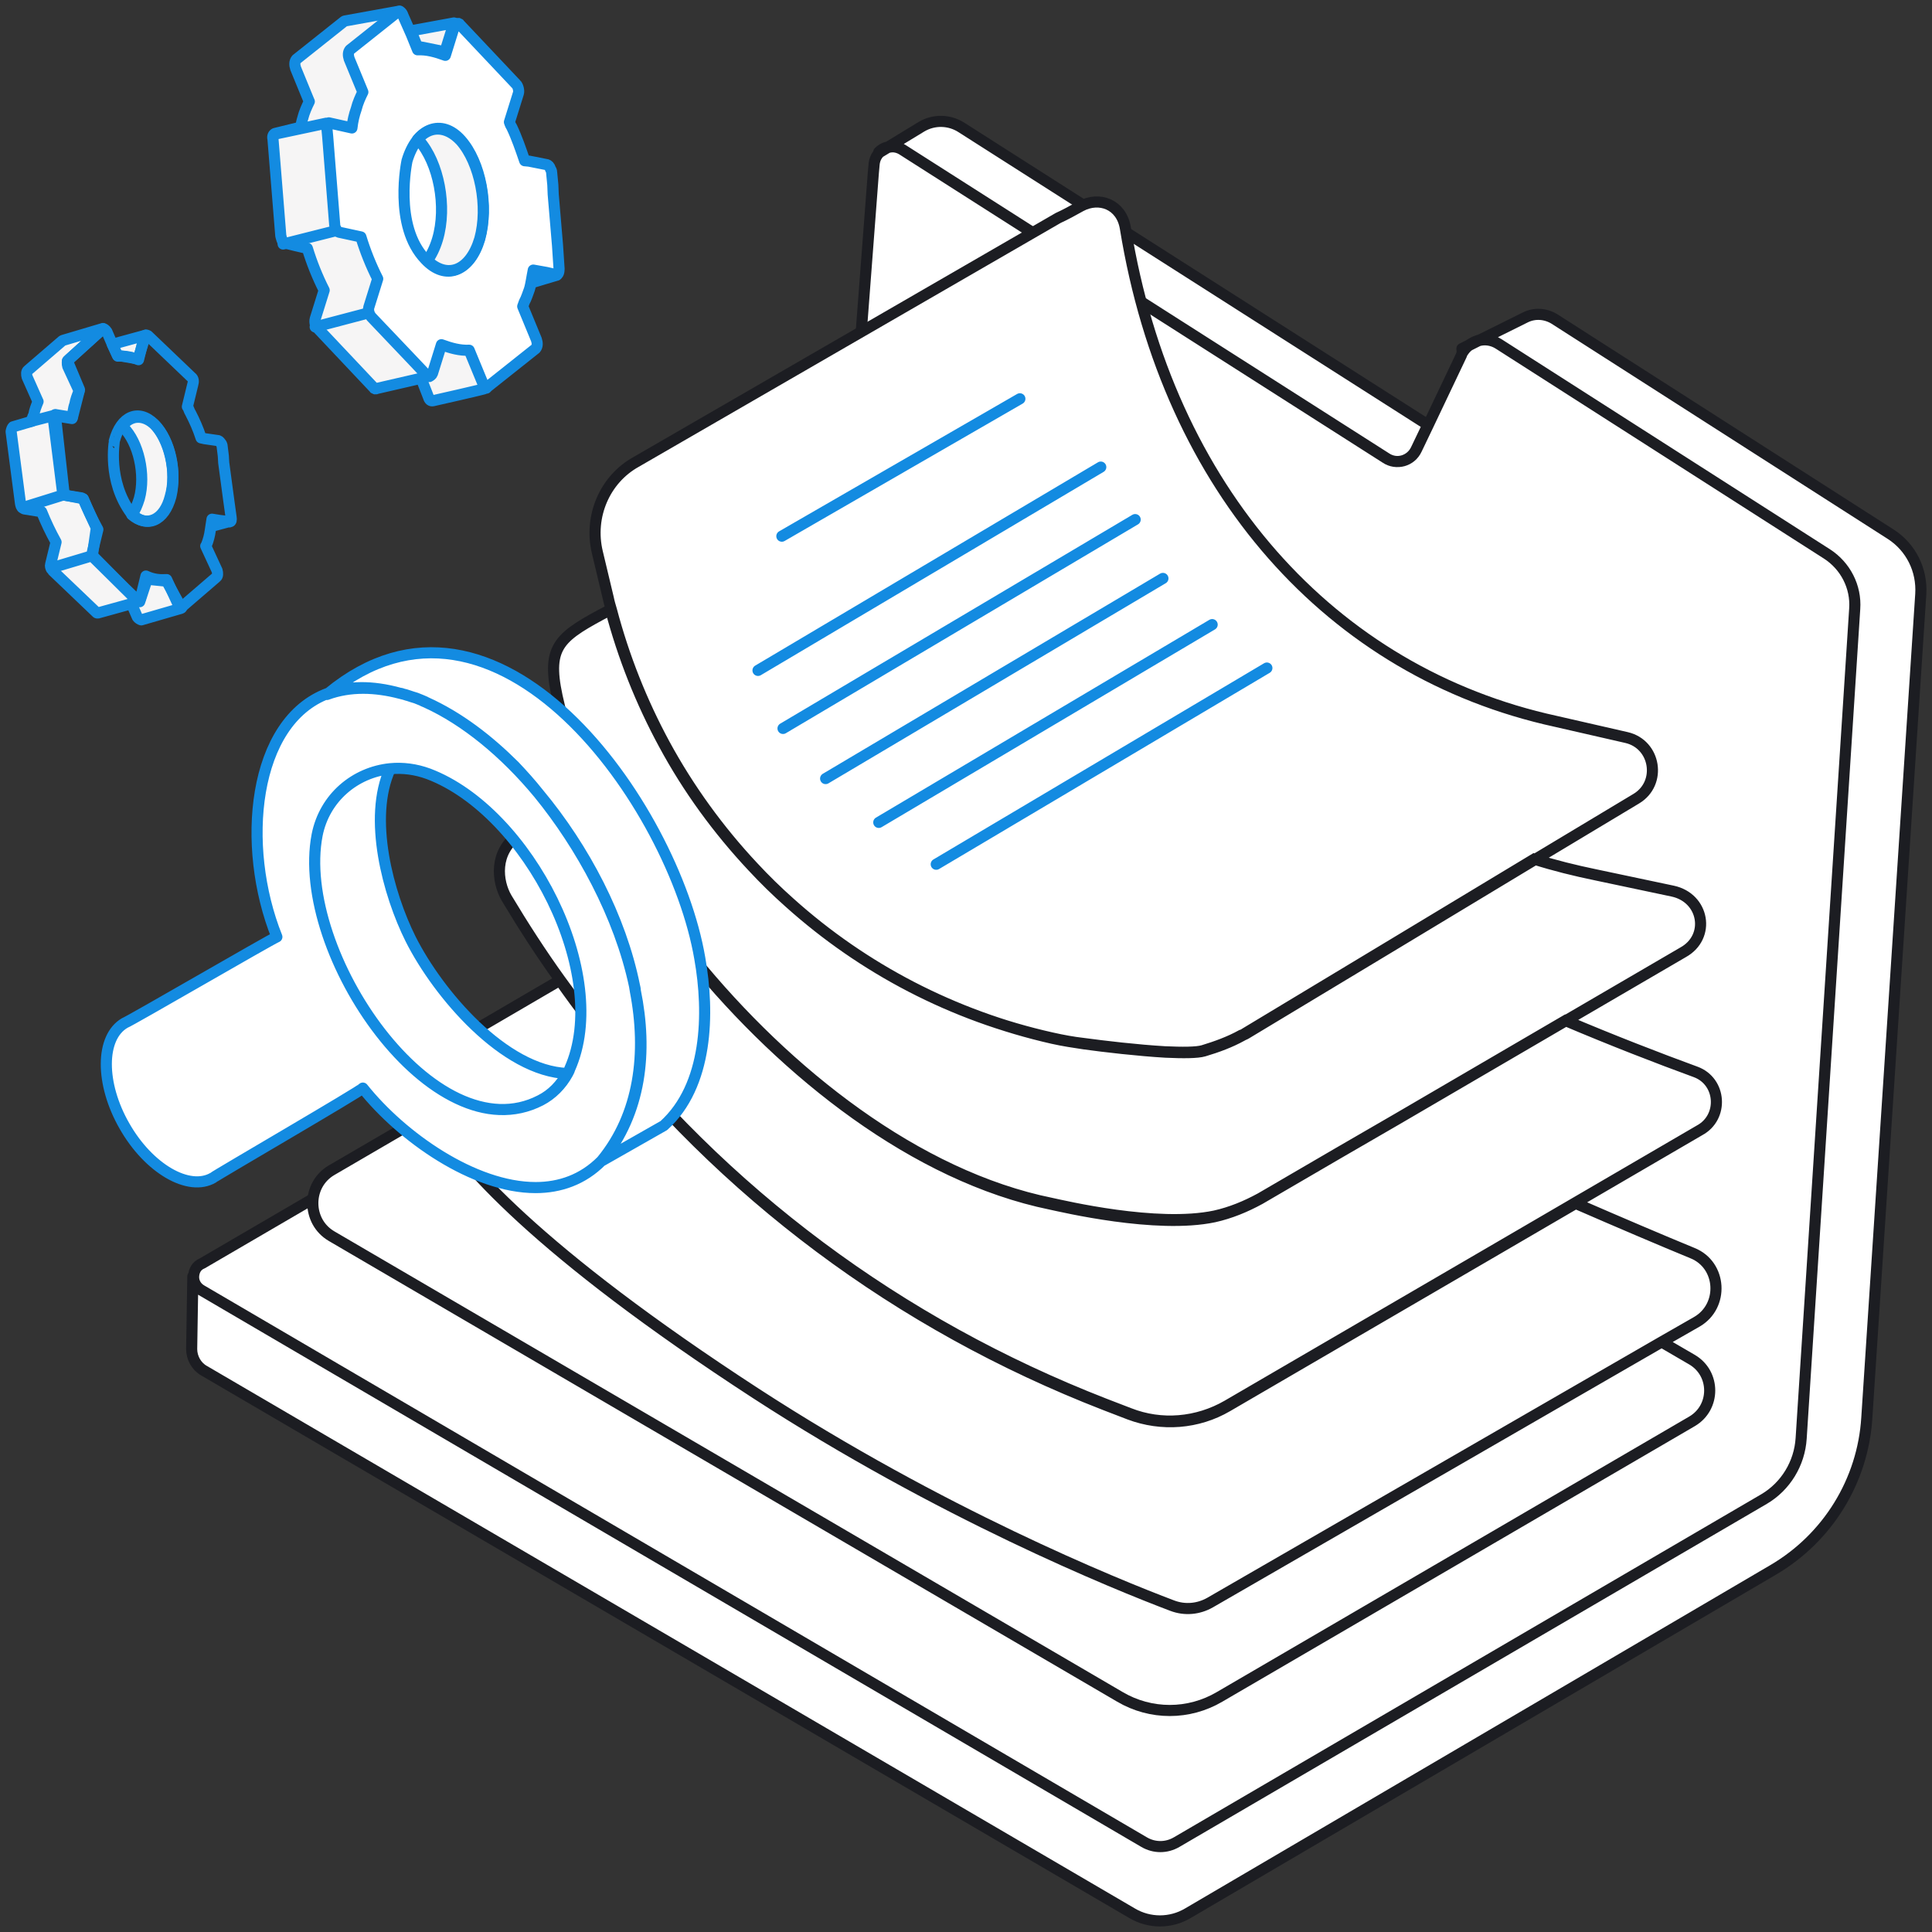
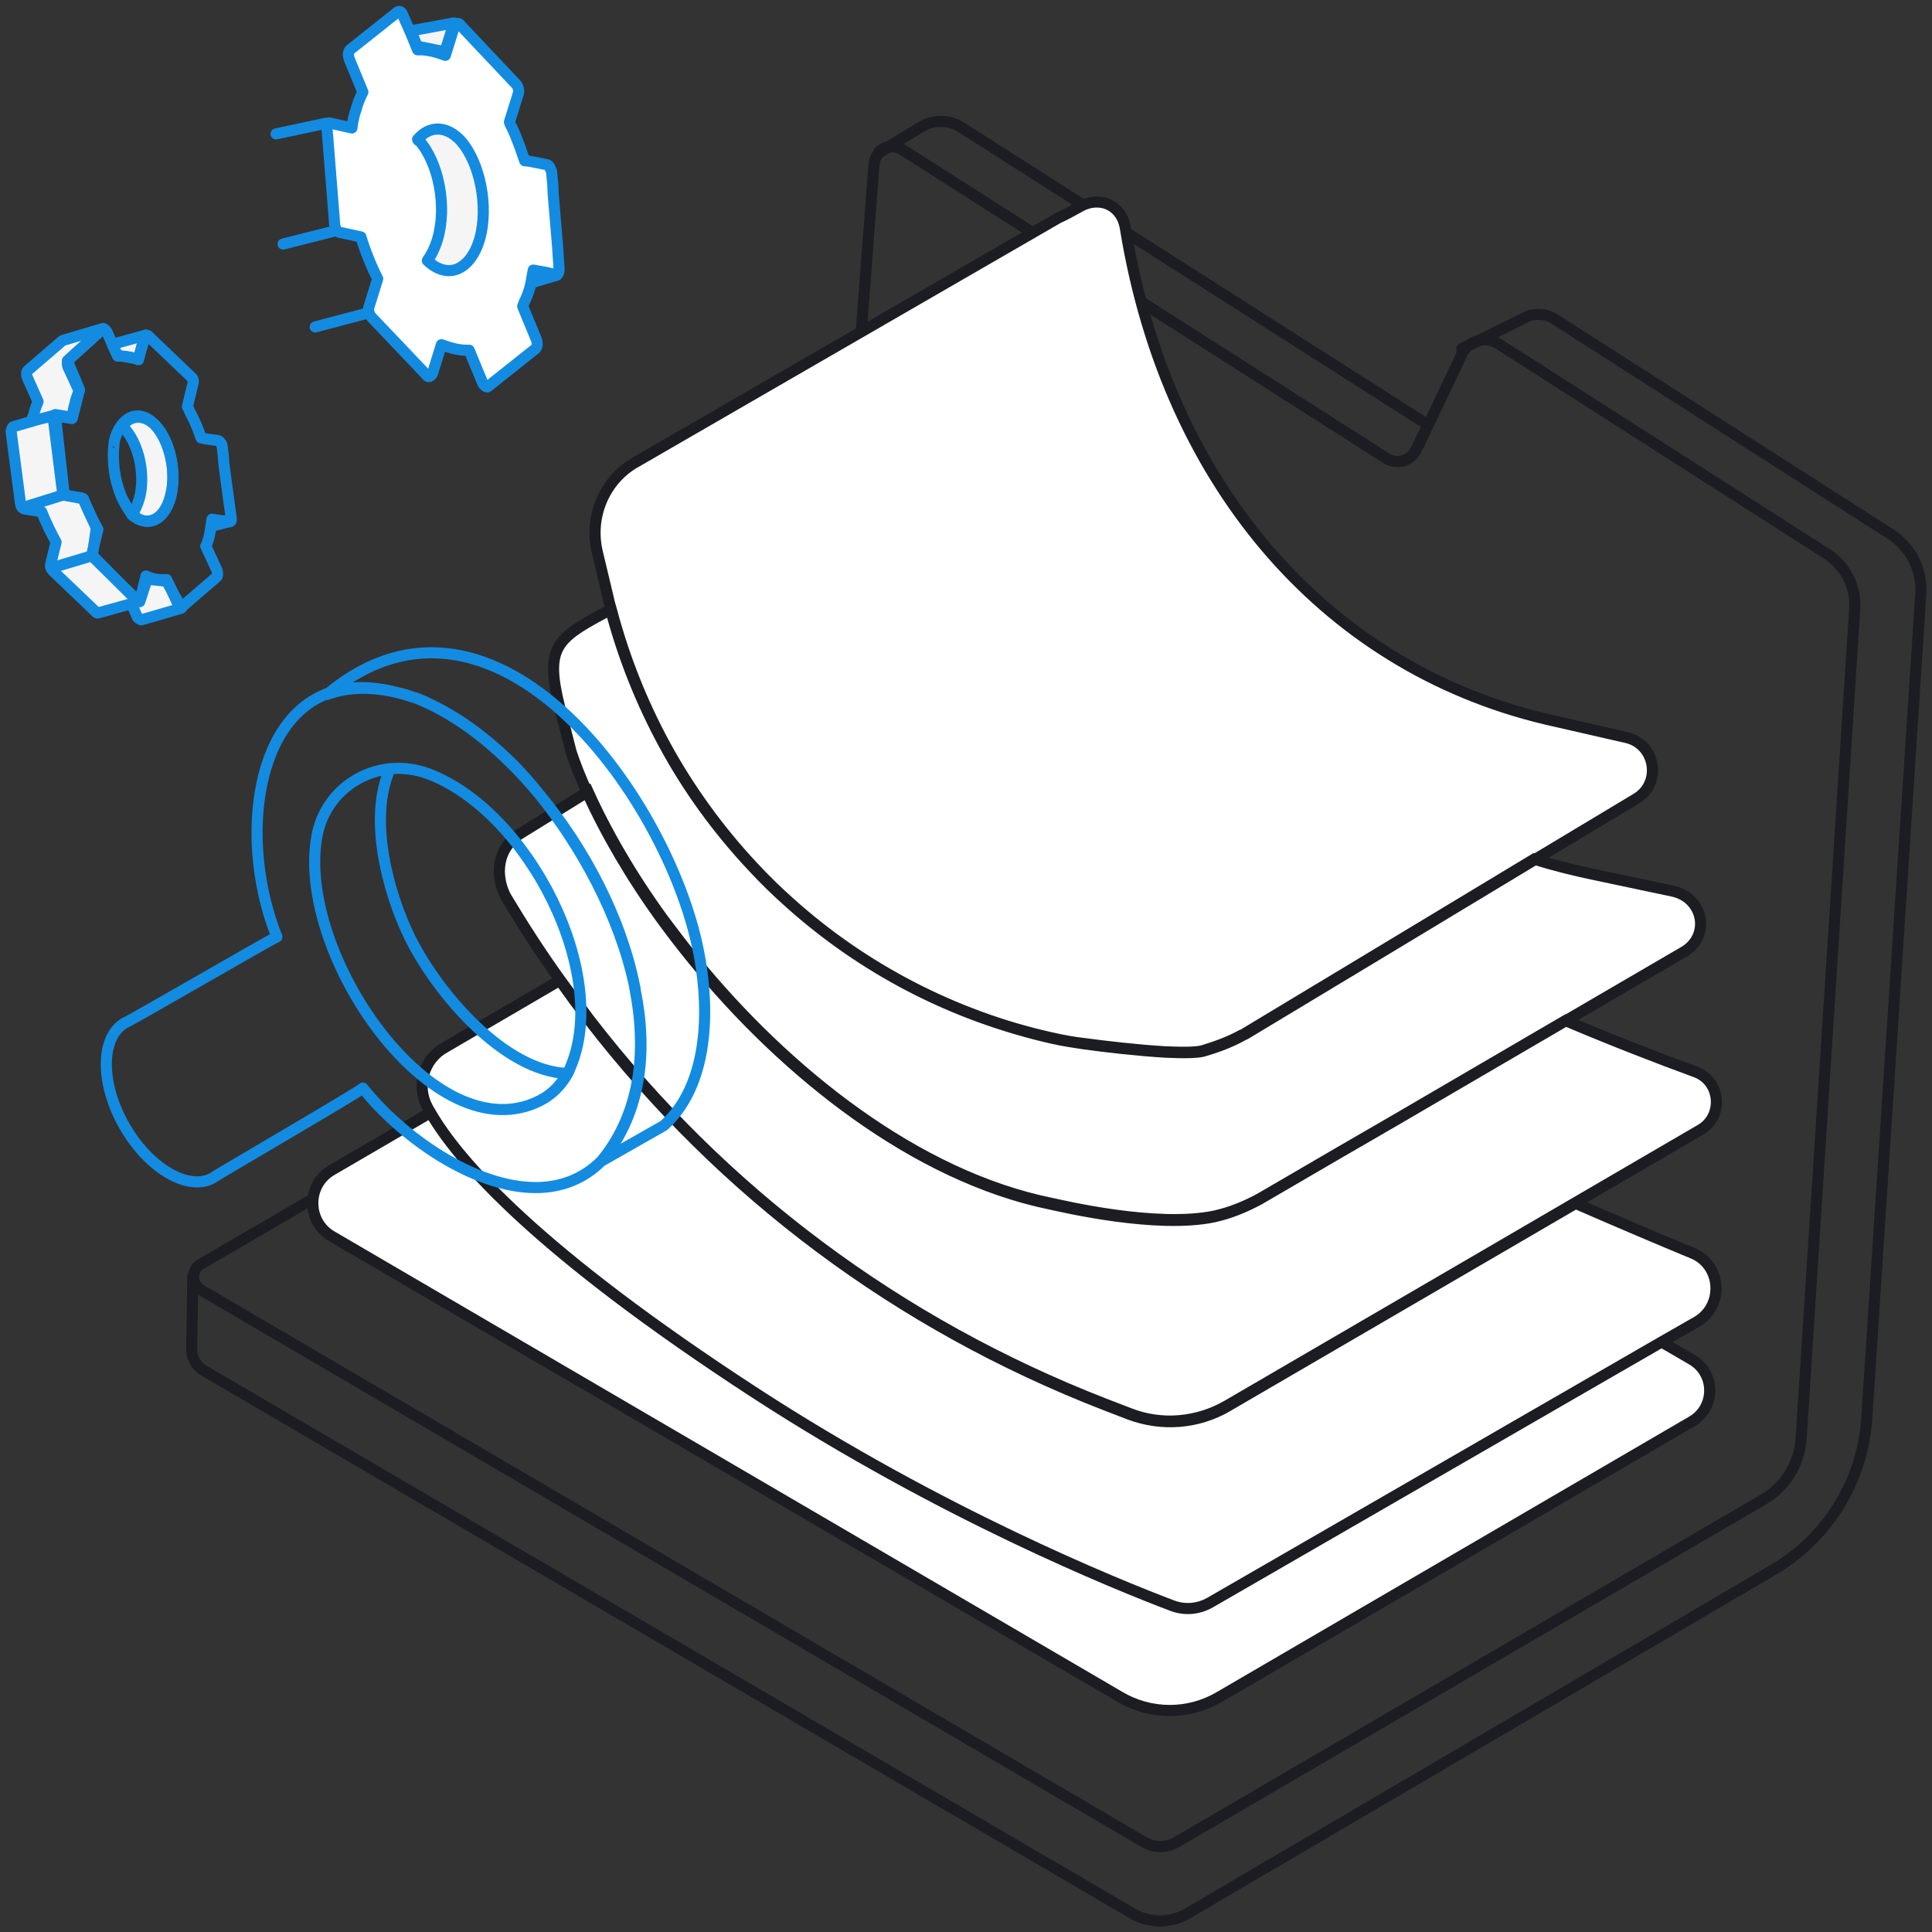
<svg xmlns="http://www.w3.org/2000/svg" width="174" height="174" viewBox="0 0 174 174" fill="none">
  <rect x="0" y="0" width="174" height="174" fill="#333333" stroke="none" />
-   <path d="M43.839 31.116L37.011 23.969L35.99 1L31.062 1.889L30.991 1.924L26.697 5.338C26.521 5.551 26.521 5.836 26.626 6.156L27.823 9.071L27.858 9.142C27.647 9.569 27.401 10.102 27.26 10.671C27.19 10.884 27.119 11.24 27.084 11.453L24.761 12.022C24.62 12.093 24.514 12.271 24.585 12.52L25.289 21.231C25.359 21.48 25.394 21.729 25.57 21.836C25.606 21.907 27.682 22.369 27.682 22.369C28.07 23.649 28.598 24.965 29.196 26.138L28.386 28.733C28.351 28.84 28.351 29.125 28.422 29.267C28.457 29.338 28.562 29.48 28.598 29.551L33.631 34.885C33.702 35.027 33.843 35.062 33.913 34.991L37.926 34.067L38.594 35.774C38.665 36.023 38.806 36.129 38.982 36.094C38.982 36.094 43.734 35.027 43.804 34.956C43.839 34.956 43.839 31.116 43.839 31.116Z" fill="#F6F5F5" stroke="#138BE1" stroke-miterlimit="10" stroke-linecap="round" stroke-linejoin="round" />
  <path d="M40.882 2.067L40.072 4.662L37.573 4.164L37.01 2.778L40.882 2.067ZM50.14 24.787C49.999 24.822 47.887 25.462 47.887 25.462C47.957 25.107 47.992 24.822 48.063 24.502" fill="#F6F5F5" />
  <path d="M50.14 24.787C49.999 24.822 47.887 25.462 47.887 25.462C47.957 25.107 47.992 24.822 48.063 24.502M40.882 2.067L40.072 4.662L37.573 4.164L37.01 2.778L40.882 2.067Z" stroke="#138BE1" stroke-miterlimit="10" stroke-linecap="round" stroke-linejoin="round" />
  <path d="M45.88 10.992L46.69 8.396C46.76 8.183 46.655 7.72 46.479 7.578L41.445 2.245C41.375 2.103 41.234 2.067 41.164 2.138C41.093 2.174 40.952 2.28 40.917 2.387L40.108 4.983C39.227 4.663 38.453 4.449 37.608 4.485L37.045 3.098L36.306 1.427C36.2 1.107 36.059 1 35.883 1.036L35.813 1.072L31.519 4.485C31.343 4.698 31.343 4.983 31.448 5.303L32.68 8.289C32.469 8.716 32.223 9.249 32.082 9.818C31.906 10.316 31.765 10.885 31.695 11.525L29.618 11.063C29.477 11.134 29.372 11.312 29.442 11.56L29.512 12.307L30.146 20.272C30.146 20.449 30.252 20.592 30.322 20.734C30.357 20.805 30.392 20.876 30.533 20.912L32.504 21.338C32.892 22.618 33.419 23.934 34.018 25.107L33.208 27.703C33.173 27.809 33.208 27.987 33.208 28.165C33.279 28.307 33.384 28.45 33.419 28.521L36.869 32.147L38.418 33.783C38.488 33.925 38.629 33.961 38.7 33.889C38.77 33.854 38.911 33.747 38.946 33.641L39.755 31.045C40.636 31.365 41.41 31.578 42.255 31.543L43.487 34.529C43.628 34.743 43.768 34.849 43.874 34.849L43.944 34.814L48.239 31.401C48.415 31.187 48.415 30.903 48.309 30.583L47.077 27.596C47.112 27.489 47.183 27.312 47.218 27.205C47.394 26.885 47.535 26.458 47.676 26.067C47.746 25.854 47.816 25.498 47.852 25.285C47.922 24.93 47.957 24.645 48.028 24.325L49.224 24.538L49.999 24.716C50.034 24.787 50.104 24.752 50.104 24.752C50.28 24.752 50.351 24.503 50.351 24.218L50.21 22.085L49.823 17.498L49.788 16.645L49.682 15.543C49.682 15.365 49.612 15.294 49.576 15.223C49.506 14.974 49.365 14.867 49.26 14.832L47.64 14.512L47.253 14.476C46.901 13.445 46.549 12.414 46.092 11.454C45.951 11.241 45.88 10.992 45.88 10.992ZM33.243 28.165L28.386 29.445L33.243 28.165ZM30.287 20.769L25.499 21.978L30.287 20.769ZM24.866 12.058L29.372 11.098L24.866 12.058Z" fill="white" />
  <path d="M33.243 28.165L28.386 29.445M30.287 20.769L25.499 21.978M24.866 12.058L29.372 11.098M45.88 10.992L46.69 8.396C46.76 8.183 46.655 7.72 46.479 7.578L41.445 2.245C41.375 2.103 41.234 2.067 41.164 2.138C41.093 2.174 40.952 2.28 40.917 2.387L40.108 4.983C39.227 4.663 38.453 4.449 37.608 4.485L37.045 3.098L36.306 1.427C36.2 1.107 36.059 1 35.883 1.036L35.813 1.072L31.519 4.485C31.343 4.698 31.343 4.983 31.448 5.303L32.68 8.289C32.469 8.716 32.223 9.249 32.082 9.818C31.906 10.316 31.765 10.885 31.695 11.525L29.618 11.063C29.477 11.134 29.372 11.312 29.442 11.56L29.512 12.307L30.146 20.272C30.146 20.449 30.252 20.592 30.322 20.734C30.357 20.805 30.392 20.876 30.533 20.912L32.504 21.338C32.892 22.618 33.419 23.934 34.018 25.107L33.208 27.703C33.173 27.809 33.208 27.987 33.208 28.165C33.279 28.307 33.384 28.45 33.419 28.521L36.869 32.147L38.418 33.783C38.488 33.925 38.629 33.961 38.7 33.889C38.77 33.854 38.911 33.747 38.946 33.641L39.755 31.045C40.636 31.365 41.41 31.578 42.255 31.543L43.487 34.529C43.628 34.743 43.768 34.849 43.874 34.849L43.944 34.814L48.239 31.401C48.415 31.187 48.415 30.903 48.309 30.583L47.077 27.596C47.112 27.489 47.183 27.312 47.218 27.205C47.394 26.885 47.535 26.458 47.676 26.067C47.746 25.854 47.816 25.498 47.852 25.285C47.922 24.93 47.957 24.645 48.028 24.325L49.224 24.538L49.999 24.716C50.034 24.787 50.104 24.752 50.104 24.752C50.28 24.752 50.351 24.503 50.351 24.218L50.21 22.085L49.823 17.498L49.788 16.645L49.682 15.543C49.682 15.365 49.612 15.294 49.576 15.223C49.506 14.974 49.365 14.867 49.26 14.832L47.64 14.512L47.253 14.476C46.901 13.445 46.549 12.414 46.092 11.454C45.951 11.241 45.88 10.992 45.88 10.992Z" stroke="#138BE1" stroke-miterlimit="10" stroke-linecap="round" stroke-linejoin="round" />
-   <path d="M36.658 14.476C37.538 11.525 39.756 10.636 41.516 12.627C43.276 14.618 44.05 18.565 43.17 21.516C42.29 24.467 40.143 25.32 38.312 23.365C35.391 20.343 36.658 14.476 36.658 14.476Z" stroke="#138BE1" stroke-miterlimit="10" stroke-linecap="round" stroke-linejoin="round" />
  <path d="M43.206 21.516C42.361 24.36 40.319 25.214 38.489 23.471C38.841 22.974 39.157 22.369 39.404 21.551C40.284 18.6 39.509 14.653 37.749 12.662C37.679 12.698 37.644 12.627 37.609 12.556C38.665 11.311 40.178 11.276 41.481 12.662C43.241 14.653 44.015 18.6 43.206 21.516Z" fill="#F6F5F5" stroke="#138BE1" stroke-miterlimit="10" stroke-linecap="round" stroke-linejoin="round" />
  <path d="M15.327 44.734C14.799 46.831 13.25 47.543 11.877 46.369C12.159 45.978 12.37 45.48 12.546 44.911C13.145 42.743 12.476 39.827 11.103 38.476C11.068 38.405 11.068 38.405 11.033 38.334C11.772 37.374 12.933 37.303 13.954 38.263C15.327 39.685 15.96 42.565 15.327 44.734Z" fill="#F6F5F5" stroke="#138BE1" stroke-miterlimit="10" stroke-linecap="round" stroke-linejoin="round" />
  <path d="M13.11 30.191L12.441 32.325L10.575 32.005L10.117 31.009L13.11 30.191ZM1.177 38.44L2.866 37.943C2.901 37.729 2.937 37.516 3.042 37.374C3.113 36.947 3.253 36.591 3.429 36.165L3.394 36.094L2.444 33.96C2.373 33.711 2.373 33.462 2.514 33.356L5.612 30.689L5.682 30.654L9.273 29.587L6.069 32.502L7.161 35.098L6.527 37.587L4.978 37.338L5.788 44.592L7.477 44.911L8.674 47.543L8.322 50.032L12.335 54.085L12.582 54.191L13.25 52.165L15.01 52.343L16.348 54.76L16.277 54.796L12.722 55.827C12.617 55.792 12.476 55.72 12.37 55.578L11.842 54.369L8.885 55.187C8.815 55.223 8.709 55.223 8.674 55.151L4.767 51.418C4.732 51.347 4.697 51.276 4.626 51.24C4.556 51.098 4.521 50.956 4.556 50.849L5.049 48.823C4.556 47.934 4.133 47.045 3.746 46.085L2.197 45.836C2.197 45.836 2.092 45.8 2.057 45.765C1.916 45.694 1.881 45.516 1.845 45.338L1.001 38.867C1.036 38.654 1.106 38.511 1.177 38.44Z" fill="#F6F5F5" stroke="#138BE1" stroke-miterlimit="10" stroke-linecap="round" stroke-linejoin="round" />
  <path d="M8.251 50.067L4.802 51.098L4.626 51.134M5.717 44.556L5.647 44.592L2.232 45.658M19.128 46.796L20.043 46.903L20.642 46.974L19.058 47.4C19.093 47.223 19.093 47.009 19.128 46.796ZM4.943 37.445L6.491 37.694C6.562 37.267 6.597 36.769 6.738 36.414C6.808 35.987 6.949 35.631 7.125 35.205L6.104 33C6.034 32.751 6.034 32.502 6.175 32.396L9.131 29.729L9.202 29.658L9.272 29.622C9.343 29.587 9.483 29.658 9.624 29.871L10.117 31.009L10.575 32.005L10.61 32.076C11.208 32.04 11.842 32.147 12.475 32.396L12.968 30.369C12.968 30.262 13.039 30.227 13.109 30.191C13.179 30.156 13.215 30.191 13.32 30.227L17.227 33.96C17.439 34.102 17.439 34.387 17.368 34.6L16.875 36.627C17.016 36.805 17.016 36.983 17.157 37.196C17.509 37.871 17.861 38.654 18.107 39.436L18.424 39.507L19.656 39.685C19.762 39.72 19.832 39.827 19.938 39.969C19.973 40.04 20.008 40.111 20.008 40.218L20.114 41.072L20.149 41.676L20.607 45.089L20.818 46.618C20.853 46.796 20.818 47.009 20.712 46.974L20.642 47.009L19.093 46.76C19.058 46.903 18.987 47.543 18.882 48.111C18.811 48.503 18.6 49.143 18.53 49.178L19.551 51.383C19.621 51.632 19.621 51.88 19.48 51.987L16.383 54.654L16.312 54.689C16.207 54.654 16.066 54.583 16.031 54.405L15.01 52.2C14.411 52.236 13.813 52.2 13.144 51.88L12.651 53.907C12.616 54.014 12.581 54.049 12.511 54.085C12.475 54.12 12.44 54.085 12.405 54.085L11.208 52.947L8.533 50.316C8.498 50.245 8.463 50.174 8.357 50.067C8.287 49.925 8.287 49.818 8.322 49.712L8.815 47.685C8.322 46.796 7.899 45.907 7.512 44.947L7.371 44.911C7.371 44.876 7.336 44.876 7.336 44.84L5.787 44.592C5.787 44.592 5.752 44.556 5.752 44.52C5.752 44.485 5.717 44.485 5.717 44.449C5.647 44.343 5.647 44.272 5.611 44.165L4.872 38.263L4.802 37.765C4.767 37.658 4.872 37.516 4.943 37.445ZM11.807 46.227C13.179 47.614 14.799 46.974 15.397 44.698C15.925 42.458 15.256 39.578 13.883 38.191C12.511 36.805 10.891 37.445 10.293 39.72C10.328 39.72 9.624 43.276 11.807 46.227Z" stroke="#138BE1" stroke-miterlimit="10" stroke-linecap="round" stroke-linejoin="round" />
  <path d="M2.69 37.978L5.013 37.374" stroke="#138BE1" stroke-miterlimit="10" stroke-linecap="round" stroke-linejoin="round" />
-   <path d="M132.296 31.08C132.05 31.258 131.874 31.471 131.698 31.756L131.663 31.4L132.296 31.08ZM82.981 11.418C84.107 10.742 85.515 10.778 86.606 11.489L128.6 38.263L127.544 40.467C127.051 41.534 125.749 41.889 124.798 41.249L81.256 13.48C80.798 13.196 80.305 13.16 79.883 13.302L82.981 11.418ZM17.367 114.956L17.438 114.921C17.402 115.419 17.649 115.916 18.142 116.201L103.045 165.908C103.96 166.441 105.051 166.441 105.966 165.908L158.872 135.01C160.808 133.872 162.076 131.81 162.216 129.534L167.039 54.831C167.18 52.84 166.194 50.956 164.54 49.889L134.971 30.974C134.408 30.618 133.739 30.511 133.141 30.689L137.365 28.591C138.21 28.165 139.195 28.236 140.005 28.733L170.277 48.111C172.108 49.285 173.128 51.347 172.988 53.516L168.13 127.685C167.778 133.374 164.61 138.494 159.717 141.374L106.987 172.308C105.438 173.232 103.502 173.232 101.953 172.308L18.388 123.454C17.684 123.063 17.262 122.281 17.262 121.499L17.367 114.956ZM133.141 30.654L132.296 31.08C132.543 30.902 132.824 30.76 133.141 30.654ZM79.848 13.267L79.144 13.693C79.355 13.48 79.601 13.338 79.848 13.267ZM17.438 114.921C17.402 115.419 17.649 115.916 18.142 116.201L103.045 165.908C103.96 166.441 105.051 166.441 105.966 165.908L158.872 135.01C160.808 133.872 162.076 131.81 162.216 129.534L167.039 54.831C167.18 52.84 166.194 50.956 164.54 49.889L134.971 30.974C134.408 30.618 133.739 30.511 133.141 30.689L132.296 31.116C132.05 31.294 131.874 31.507 131.698 31.791C131.663 31.827 131.627 31.898 131.627 31.969L128.635 38.263L127.579 40.467C127.086 41.534 125.784 41.889 124.834 41.249L81.291 13.48C80.833 13.196 80.341 13.16 79.918 13.302L79.214 13.729C78.933 14.013 78.757 14.369 78.721 14.831L78.651 15.613L74.004 76.698C73.758 79.685 72.104 82.352 69.534 83.845L18.212 113.783C17.684 113.996 17.473 114.459 17.438 114.921Z" fill="white" />
  <path d="M132.296 31.08C132.05 31.258 131.874 31.471 131.698 31.756L131.663 31.4L132.296 31.08ZM132.296 31.08L133.141 30.654C132.824 30.76 132.543 30.902 132.296 31.08ZM17.438 114.921L17.367 114.956L17.262 121.499C17.262 122.281 17.684 123.063 18.388 123.454L101.953 172.308C103.502 173.232 105.438 173.232 106.987 172.308L159.717 141.374C164.61 138.494 167.778 133.374 168.13 127.685L172.988 53.516C173.128 51.347 172.108 49.285 170.277 48.111L140.005 28.733C139.195 28.236 138.21 28.165 137.365 28.591L133.141 30.689M17.438 114.921C17.402 115.419 17.649 115.916 18.142 116.201L103.045 165.908C103.96 166.441 105.051 166.441 105.966 165.908L158.872 135.01C160.808 133.872 162.076 131.81 162.216 129.534L167.039 54.831C167.18 52.84 166.194 50.956 164.54 49.889L134.971 30.974C134.408 30.618 133.739 30.511 133.141 30.689M17.438 114.921C17.473 114.459 17.684 113.996 18.212 113.783L69.534 83.845C72.104 82.352 73.758 79.685 74.004 76.698L78.651 15.613L78.721 14.831C78.757 14.369 78.933 14.013 79.214 13.729L79.918 13.302C80.341 13.16 80.833 13.196 81.291 13.48L124.834 41.249C125.784 41.889 127.086 41.534 127.579 40.467L128.635 38.263L131.627 31.969C131.627 31.898 131.663 31.827 131.698 31.791C131.874 31.507 132.05 31.294 132.296 31.116L133.141 30.689M82.981 11.418C84.107 10.742 85.515 10.778 86.606 11.489L128.6 38.263L127.544 40.467C127.051 41.534 125.749 41.889 124.798 41.249L81.256 13.48C80.798 13.196 80.305 13.16 79.883 13.302L82.981 11.418ZM79.848 13.267L79.144 13.693C79.355 13.48 79.601 13.338 79.848 13.267Z" stroke="#1C1D22" stroke-miterlimit="10" stroke-linecap="round" stroke-linejoin="round" />
  <path d="M29.863 105.392L38.769 100.201C41.339 104.645 48.484 112.752 68.056 125.481C84.705 136.29 100.405 142.654 105.579 144.61C106.706 145.037 107.938 144.93 108.994 144.325L149.65 120.859L152.395 122.459C154.507 123.703 154.507 126.761 152.395 128.005L109.838 152.823C107.058 154.459 103.643 154.459 100.862 152.823L29.863 111.33C27.611 110.014 27.611 106.707 29.863 105.392ZM38.487 99.703C38.558 99.845 38.663 100.023 38.769 100.201C41.339 104.645 48.484 112.752 68.056 125.481C84.705 136.29 100.405 142.654 105.579 144.61C106.706 145.037 107.938 144.93 108.994 144.325L149.65 120.859L152.818 119.045C155.282 117.623 155.071 113.925 152.431 112.859C149.579 111.685 145.989 110.156 141.906 108.379L135.077 112.361L110.542 126.654C107.867 128.219 104.629 128.468 101.707 127.365L99.49 126.512C80.904 119.294 65.099 107.454 53.096 91.916C52.18 90.743 51.3 89.534 50.42 88.29L40.072 94.334C38.171 95.365 37.467 97.783 38.487 99.703ZM45.633 80.894C47.147 83.418 48.731 85.872 50.42 88.218C51.3 89.427 52.18 90.636 53.096 91.845C65.099 107.419 80.939 119.223 99.49 126.441L101.707 127.294C104.594 128.432 107.832 128.148 110.542 126.583L135.077 112.29L141.906 108.307L153.064 101.801C155.247 100.627 155.035 97.392 152.712 96.538C149.403 95.329 145.179 93.694 140.991 91.916L125.89 100.734L120.61 103.792L113.534 107.916C112.232 108.627 110.859 109.196 109.416 109.516C104.171 110.619 95.723 108.592 94.702 108.379C82.558 105.925 70.837 96.645 62.459 86.334C61.508 85.161 60.593 83.952 59.713 82.778C56.897 78.903 54.609 74.956 52.955 71.294L46.76 75.134C44.436 76.698 44.753 79.4 45.633 80.894ZM50.385 63.614L51.441 67.738C51.828 68.912 52.321 70.121 52.884 71.365C54.539 75.027 56.827 78.974 59.643 82.849C60.523 84.058 61.438 85.232 62.388 86.405C70.766 96.681 82.488 105.961 94.632 108.45C95.653 108.663 104.136 110.69 109.346 109.587C110.789 109.267 112.162 108.699 113.464 107.987L120.539 103.863L125.819 100.805L140.92 91.987L151.586 85.765C154.085 84.378 153.487 80.858 150.635 80.254L143.736 78.796C141.835 78.405 139.97 77.943 138.175 77.374L125.502 85.018L112.162 93.054C112.056 93.125 111.95 93.196 111.81 93.232C110.718 93.836 109.522 94.263 108.36 94.618C107.762 94.796 106.459 94.796 104.91 94.725C102.446 94.583 99.419 94.227 97.589 93.978C96.638 93.872 95.688 93.694 94.737 93.481C85.797 91.49 77.701 87.223 71.083 81.285C69.921 80.254 68.83 79.187 67.774 78.049C64.676 74.743 61.966 71.045 59.784 66.992C57.742 63.223 56.123 59.169 54.996 54.903L54.116 55.365C50.033 57.569 49.118 58.494 50.385 63.614ZM53.8 49.747L54.785 53.871C54.856 54.227 54.961 54.583 55.067 54.938C56.193 59.205 57.812 63.258 59.854 67.027C62.036 71.045 64.747 74.778 67.844 78.085C68.9 79.223 69.992 80.289 71.153 81.32C77.771 87.258 85.867 91.49 94.808 93.516C95.758 93.73 96.709 93.872 97.659 94.014C99.454 94.263 102.517 94.618 104.981 94.761C106.53 94.832 107.832 94.832 108.43 94.654C109.627 94.298 110.789 93.872 111.88 93.267C111.986 93.196 112.126 93.161 112.232 93.09L125.573 85.054L138.245 77.409L147.362 71.934C149.685 70.547 149.122 67.027 146.482 66.423L140.111 64.965C119.906 60.556 105.192 44.129 101.355 20.556C101.003 18.387 98.997 17.676 97.342 18.564C96.638 18.956 95.934 19.347 95.301 19.631L57.284 41.605C54.468 43.169 53.025 46.511 53.8 49.747Z" fill="white" />
  <path d="M38.769 100.201L29.863 105.392C27.611 106.707 27.611 110.014 29.863 111.33L100.862 152.823C103.643 154.459 107.058 154.459 109.838 152.823L152.395 128.005C154.507 126.761 154.507 123.703 152.395 122.459L149.65 120.859M38.769 100.201C41.339 104.645 48.484 112.752 68.056 125.481C84.705 136.29 100.405 142.654 105.579 144.61C106.706 145.037 107.938 144.93 108.994 144.325L149.65 120.859M38.769 100.201C38.663 100.023 38.558 99.845 38.487 99.703C37.467 97.783 38.171 95.365 40.072 94.334L50.42 88.29C51.3 89.534 52.18 90.743 53.096 91.916C65.099 107.454 80.904 119.294 99.49 126.512L101.707 127.365C104.629 128.468 107.867 128.219 110.542 126.654L135.077 112.361L141.906 108.379C145.989 110.156 149.579 111.685 152.431 112.859C155.071 113.925 155.282 117.623 152.818 119.045L149.65 120.859M45.633 80.894C47.147 83.418 48.731 85.872 50.42 88.218C51.3 89.427 52.18 90.636 53.096 91.845C65.099 107.419 80.939 119.223 99.49 126.441L101.707 127.294C104.594 128.432 107.832 128.148 110.542 126.583L135.077 112.29L141.906 108.307L153.064 101.801C155.247 100.627 155.035 97.392 152.712 96.538C149.403 95.329 145.179 93.694 140.991 91.916L125.89 100.734L120.61 103.792L113.534 107.916C112.232 108.627 110.859 109.196 109.416 109.516C104.171 110.619 95.723 108.592 94.702 108.379C82.558 105.925 70.837 96.645 62.459 86.334C61.508 85.161 60.593 83.952 59.713 82.778C56.897 78.903 54.609 74.956 52.955 71.294L46.76 75.134C44.436 76.698 44.753 79.4 45.633 80.894ZM50.385 63.614L51.441 67.738C51.828 68.912 52.321 70.121 52.884 71.365C54.539 75.027 56.827 78.974 59.643 82.849C60.523 84.058 61.438 85.232 62.388 86.405C70.766 96.681 82.488 105.961 94.632 108.45C95.653 108.663 104.136 110.69 109.346 109.587C110.789 109.267 112.162 108.699 113.464 107.987L120.539 103.863L125.819 100.805L140.92 91.987L151.586 85.765C154.085 84.378 153.487 80.858 150.635 80.254L143.736 78.796C141.835 78.405 139.97 77.943 138.175 77.374L125.502 85.018L112.162 93.054C112.056 93.125 111.95 93.196 111.81 93.232C110.718 93.836 109.522 94.263 108.36 94.618C107.762 94.796 106.459 94.796 104.91 94.725C102.446 94.583 99.419 94.227 97.589 93.978C96.638 93.872 95.688 93.694 94.737 93.481C85.797 91.49 77.701 87.223 71.083 81.285C69.921 80.254 68.83 79.187 67.774 78.049C64.676 74.743 61.966 71.045 59.784 66.992C57.742 63.223 56.123 59.169 54.996 54.903L54.116 55.365C50.033 57.569 49.118 58.494 50.385 63.614ZM53.8 49.747L54.785 53.871C54.856 54.227 54.961 54.583 55.067 54.938C56.193 59.205 57.812 63.258 59.854 67.027C62.036 71.045 64.747 74.778 67.844 78.085C68.9 79.223 69.992 80.289 71.153 81.32C77.771 87.258 85.867 91.49 94.808 93.516C95.758 93.73 96.709 93.872 97.659 94.014C99.454 94.263 102.517 94.618 104.981 94.761C106.53 94.832 107.832 94.832 108.43 94.654C109.627 94.298 110.789 93.872 111.88 93.267C111.986 93.196 112.126 93.161 112.232 93.09L125.573 85.054L138.245 77.409L147.362 71.934C149.685 70.547 149.122 67.027 146.482 66.423L140.111 64.965C119.906 60.556 105.192 44.129 101.355 20.556C101.003 18.387 98.997 17.676 97.342 18.564C96.638 18.956 95.934 19.347 95.301 19.631L57.284 41.605C54.468 43.169 53.025 46.511 53.8 49.747Z" stroke="#1C1D22" stroke-miterlimit="10" stroke-linecap="round" />
-   <path d="M91.852 35.916L70.415 48.289M99.138 42.067L68.267 60.378M102.236 46.796L70.52 65.605M104.735 52.093L74.357 70.12M109.17 56.254L79.144 74.067M114.098 60.165L84.319 77.836" stroke="#138BE1" stroke-miterlimit="10" stroke-linecap="round" stroke-linejoin="round" />
-   <path fill-rule="evenodd" clip-rule="evenodd" d="M28.561 75.205C29.23 71.827 31.976 69.552 35.144 69.232C33.102 73.676 34.968 80.538 36.974 84.556C39.474 89.534 45.422 96.467 51.09 96.681C50.526 97.712 49.717 98.565 48.661 99.098C39.121 104.041 26.52 85.801 28.561 75.205ZM28.561 75.205C29.23 71.827 31.976 69.552 35.144 69.232C33.102 73.676 34.968 80.538 36.974 84.556C39.474 89.534 45.422 96.467 51.09 96.681C50.526 97.712 49.717 98.565 48.661 99.098C39.121 104.041 26.52 85.801 28.561 75.205ZM63.023 86.298C63.903 91.241 63.762 97.783 59.784 101.374L54.222 104.538C57.742 100.201 58.341 94.725 57.214 89.214C57.179 89.072 57.179 88.93 57.144 88.787C55.912 82.672 52.638 76.414 48.52 71.472C47.816 70.583 47.077 69.765 46.337 68.983C44.014 66.671 41.374 64.609 38.382 63.258C38.242 63.187 38.101 63.151 37.995 63.08C37.819 63.009 37.643 62.938 37.467 62.867C37.361 62.831 37.256 62.796 37.115 62.76C37.01 62.725 36.904 62.689 36.798 62.654C36.622 62.583 36.446 62.547 36.306 62.511C36.2 62.476 36.13 62.44 36.024 62.44C33.454 61.729 31.342 61.8 29.582 62.44C44.754 49.925 60.664 72.503 63.023 86.298ZM28.561 75.205C29.23 71.827 31.976 69.552 35.144 69.232C33.102 73.676 34.968 80.538 36.974 84.556C39.474 89.534 45.422 96.467 51.09 96.681C50.526 97.712 49.717 98.565 48.661 99.098C39.121 104.041 26.52 85.801 28.561 75.205ZM11.243 92.129C11.736 91.952 24.267 84.663 24.936 84.378C21.662 76.201 22.718 64.965 29.547 62.44C29.512 62.476 29.477 62.511 29.441 62.547C31.553 61.765 33.841 61.871 36.024 62.44C36.13 62.476 36.2 62.476 36.306 62.511C36.481 62.547 36.622 62.618 36.798 62.654C36.904 62.689 37.01 62.725 37.115 62.76C37.221 62.796 37.326 62.831 37.467 62.867C37.643 62.938 37.819 63.009 37.995 63.08C38.136 63.151 38.277 63.187 38.382 63.258C41.902 64.858 45.458 67.774 48.52 71.472C52.322 76.129 55.806 82.458 57.144 88.787C57.179 88.93 57.214 89.072 57.214 89.214C58.306 94.867 57.602 100.378 54.187 104.538C52.498 106.245 50.421 106.956 48.238 106.956C42.677 106.956 36.2 102.405 32.68 97.996C32.539 98.245 19.374 105.89 19.198 106.067C17.016 107.347 13.39 105.25 11.208 101.41C9.025 97.605 9.025 93.409 11.243 92.129ZM38.593 69.694C37.432 69.267 36.27 69.125 35.144 69.232C32.011 69.552 29.23 71.827 28.561 75.205C26.52 85.801 39.086 104.041 48.696 99.098C49.717 98.565 50.562 97.712 51.125 96.681C51.195 96.538 51.266 96.432 51.301 96.29C55.102 87.827 47.605 73.107 38.593 69.694Z" fill="white" />
  <path d="M28.561 75.205C29.23 71.827 31.976 69.552 35.144 69.232M28.561 75.205C26.52 85.801 39.121 104.041 48.661 99.098C49.717 98.565 50.526 97.712 51.09 96.681C45.422 96.467 39.474 89.534 36.974 84.556C34.968 80.538 33.102 73.676 35.144 69.232M28.561 75.205C29.23 71.827 32.011 69.552 35.144 69.232M28.561 75.205C26.52 85.801 39.086 104.041 48.696 99.098C49.717 98.565 50.562 97.712 51.125 96.681C51.195 96.538 51.266 96.432 51.301 96.29C55.102 87.827 47.605 73.107 38.593 69.694C37.432 69.267 36.27 69.125 35.144 69.232M57.214 89.214C58.341 94.725 57.742 100.201 54.222 104.538L59.784 101.374C63.762 97.783 63.903 91.241 63.023 86.298C60.664 72.503 44.754 49.925 29.582 62.44C31.342 61.8 33.454 61.729 36.024 62.44M57.214 89.214C57.179 89.072 57.179 88.93 57.144 88.787M57.214 89.214C57.214 89.072 57.179 88.93 57.144 88.787M57.214 89.214C58.306 94.867 57.602 100.378 54.187 104.538C52.498 106.245 50.421 106.956 48.238 106.956C42.677 106.956 36.2 102.405 32.68 97.996C32.539 98.245 19.374 105.89 19.198 106.067C17.016 107.347 13.39 105.25 11.208 101.41C9.025 97.605 9.025 93.409 11.243 92.129C11.736 91.952 24.267 84.663 24.936 84.378C21.662 76.201 22.718 64.965 29.547 62.44C29.512 62.476 29.477 62.511 29.441 62.547C31.553 61.765 33.841 61.871 36.024 62.44M57.144 88.787C55.912 82.672 52.638 76.414 48.52 71.472M57.144 88.787C55.806 82.458 52.322 76.129 48.52 71.472M48.52 71.472C47.816 70.583 47.077 69.765 46.337 68.983C44.014 66.671 41.374 64.609 38.382 63.258M48.52 71.472C45.458 67.774 41.902 64.858 38.382 63.258M38.382 63.258C38.242 63.187 38.101 63.151 37.995 63.08M38.382 63.258C38.277 63.187 38.136 63.151 37.995 63.08M37.995 63.08C37.819 63.009 37.643 62.938 37.467 62.867M37.467 62.867C37.361 62.831 37.256 62.796 37.115 62.76M37.467 62.867C37.326 62.831 37.221 62.796 37.115 62.76M37.115 62.76C37.01 62.725 36.904 62.689 36.798 62.654M36.798 62.654C36.622 62.583 36.446 62.547 36.306 62.511M36.798 62.654C36.622 62.618 36.481 62.547 36.306 62.511M36.306 62.511C36.2 62.476 36.13 62.44 36.024 62.44M36.306 62.511C36.2 62.476 36.13 62.476 36.024 62.44" stroke="#138BE1" stroke-miterlimit="22.926" stroke-linecap="round" stroke-linejoin="round" />
</svg>